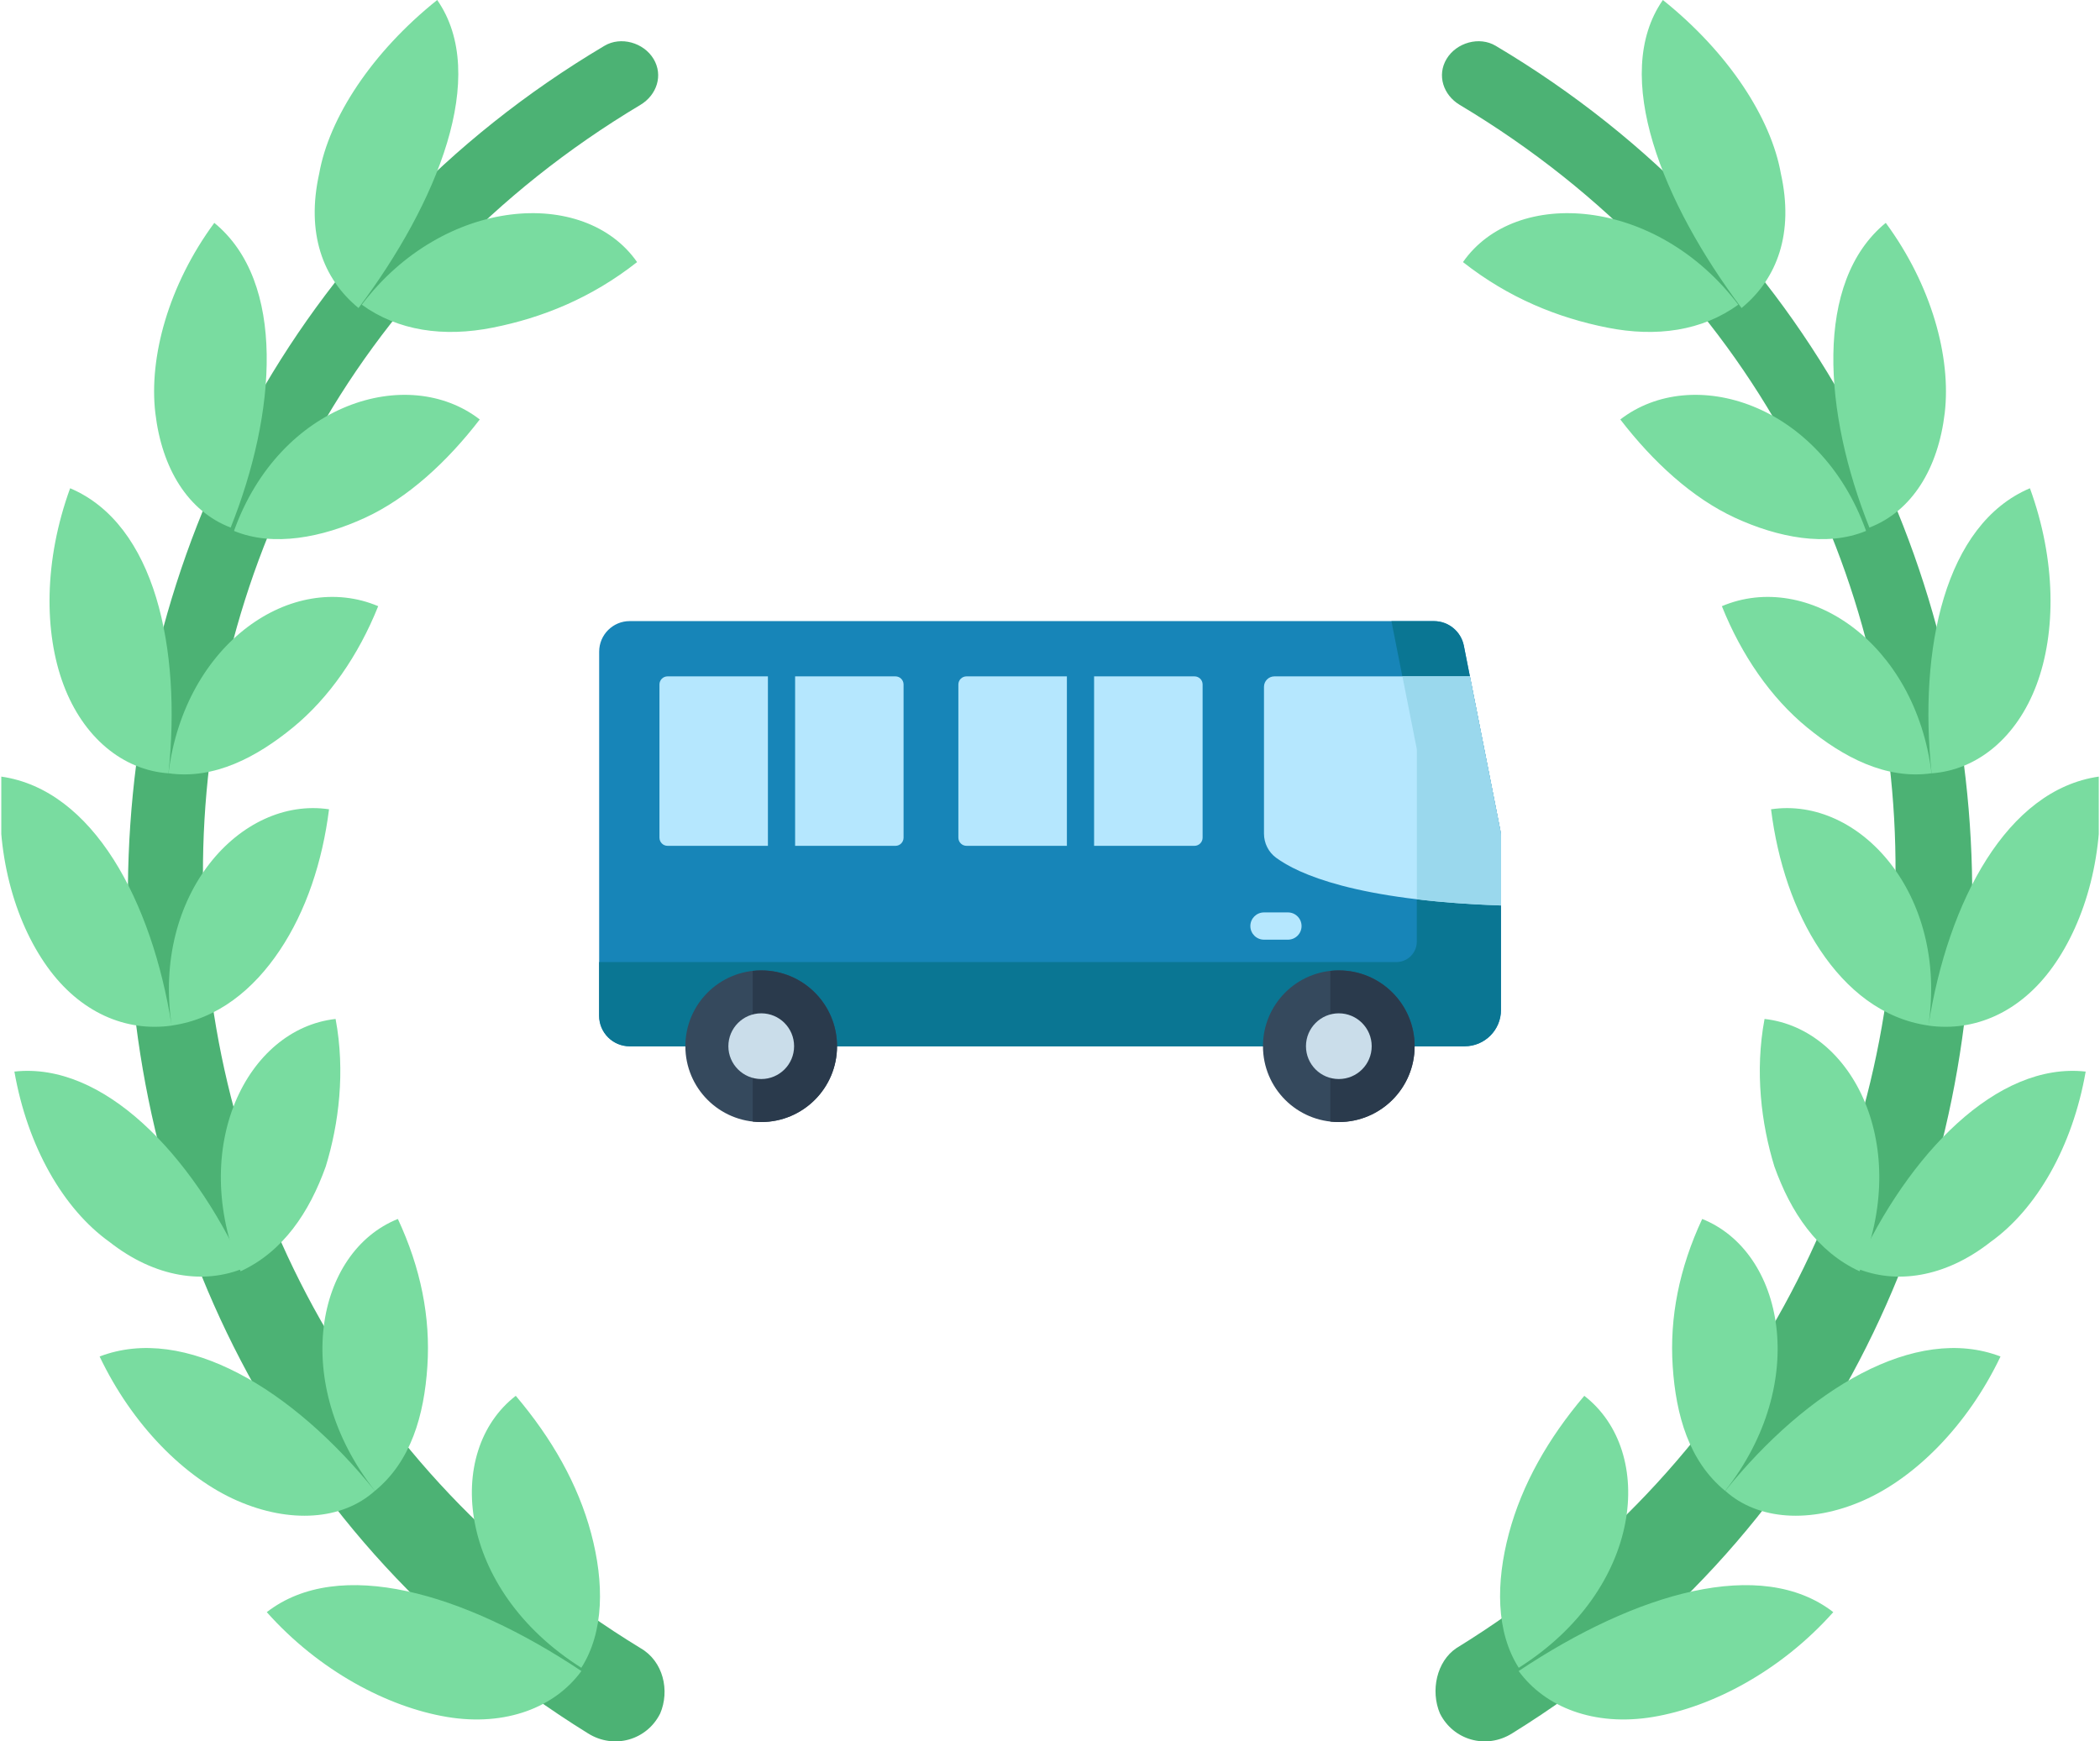
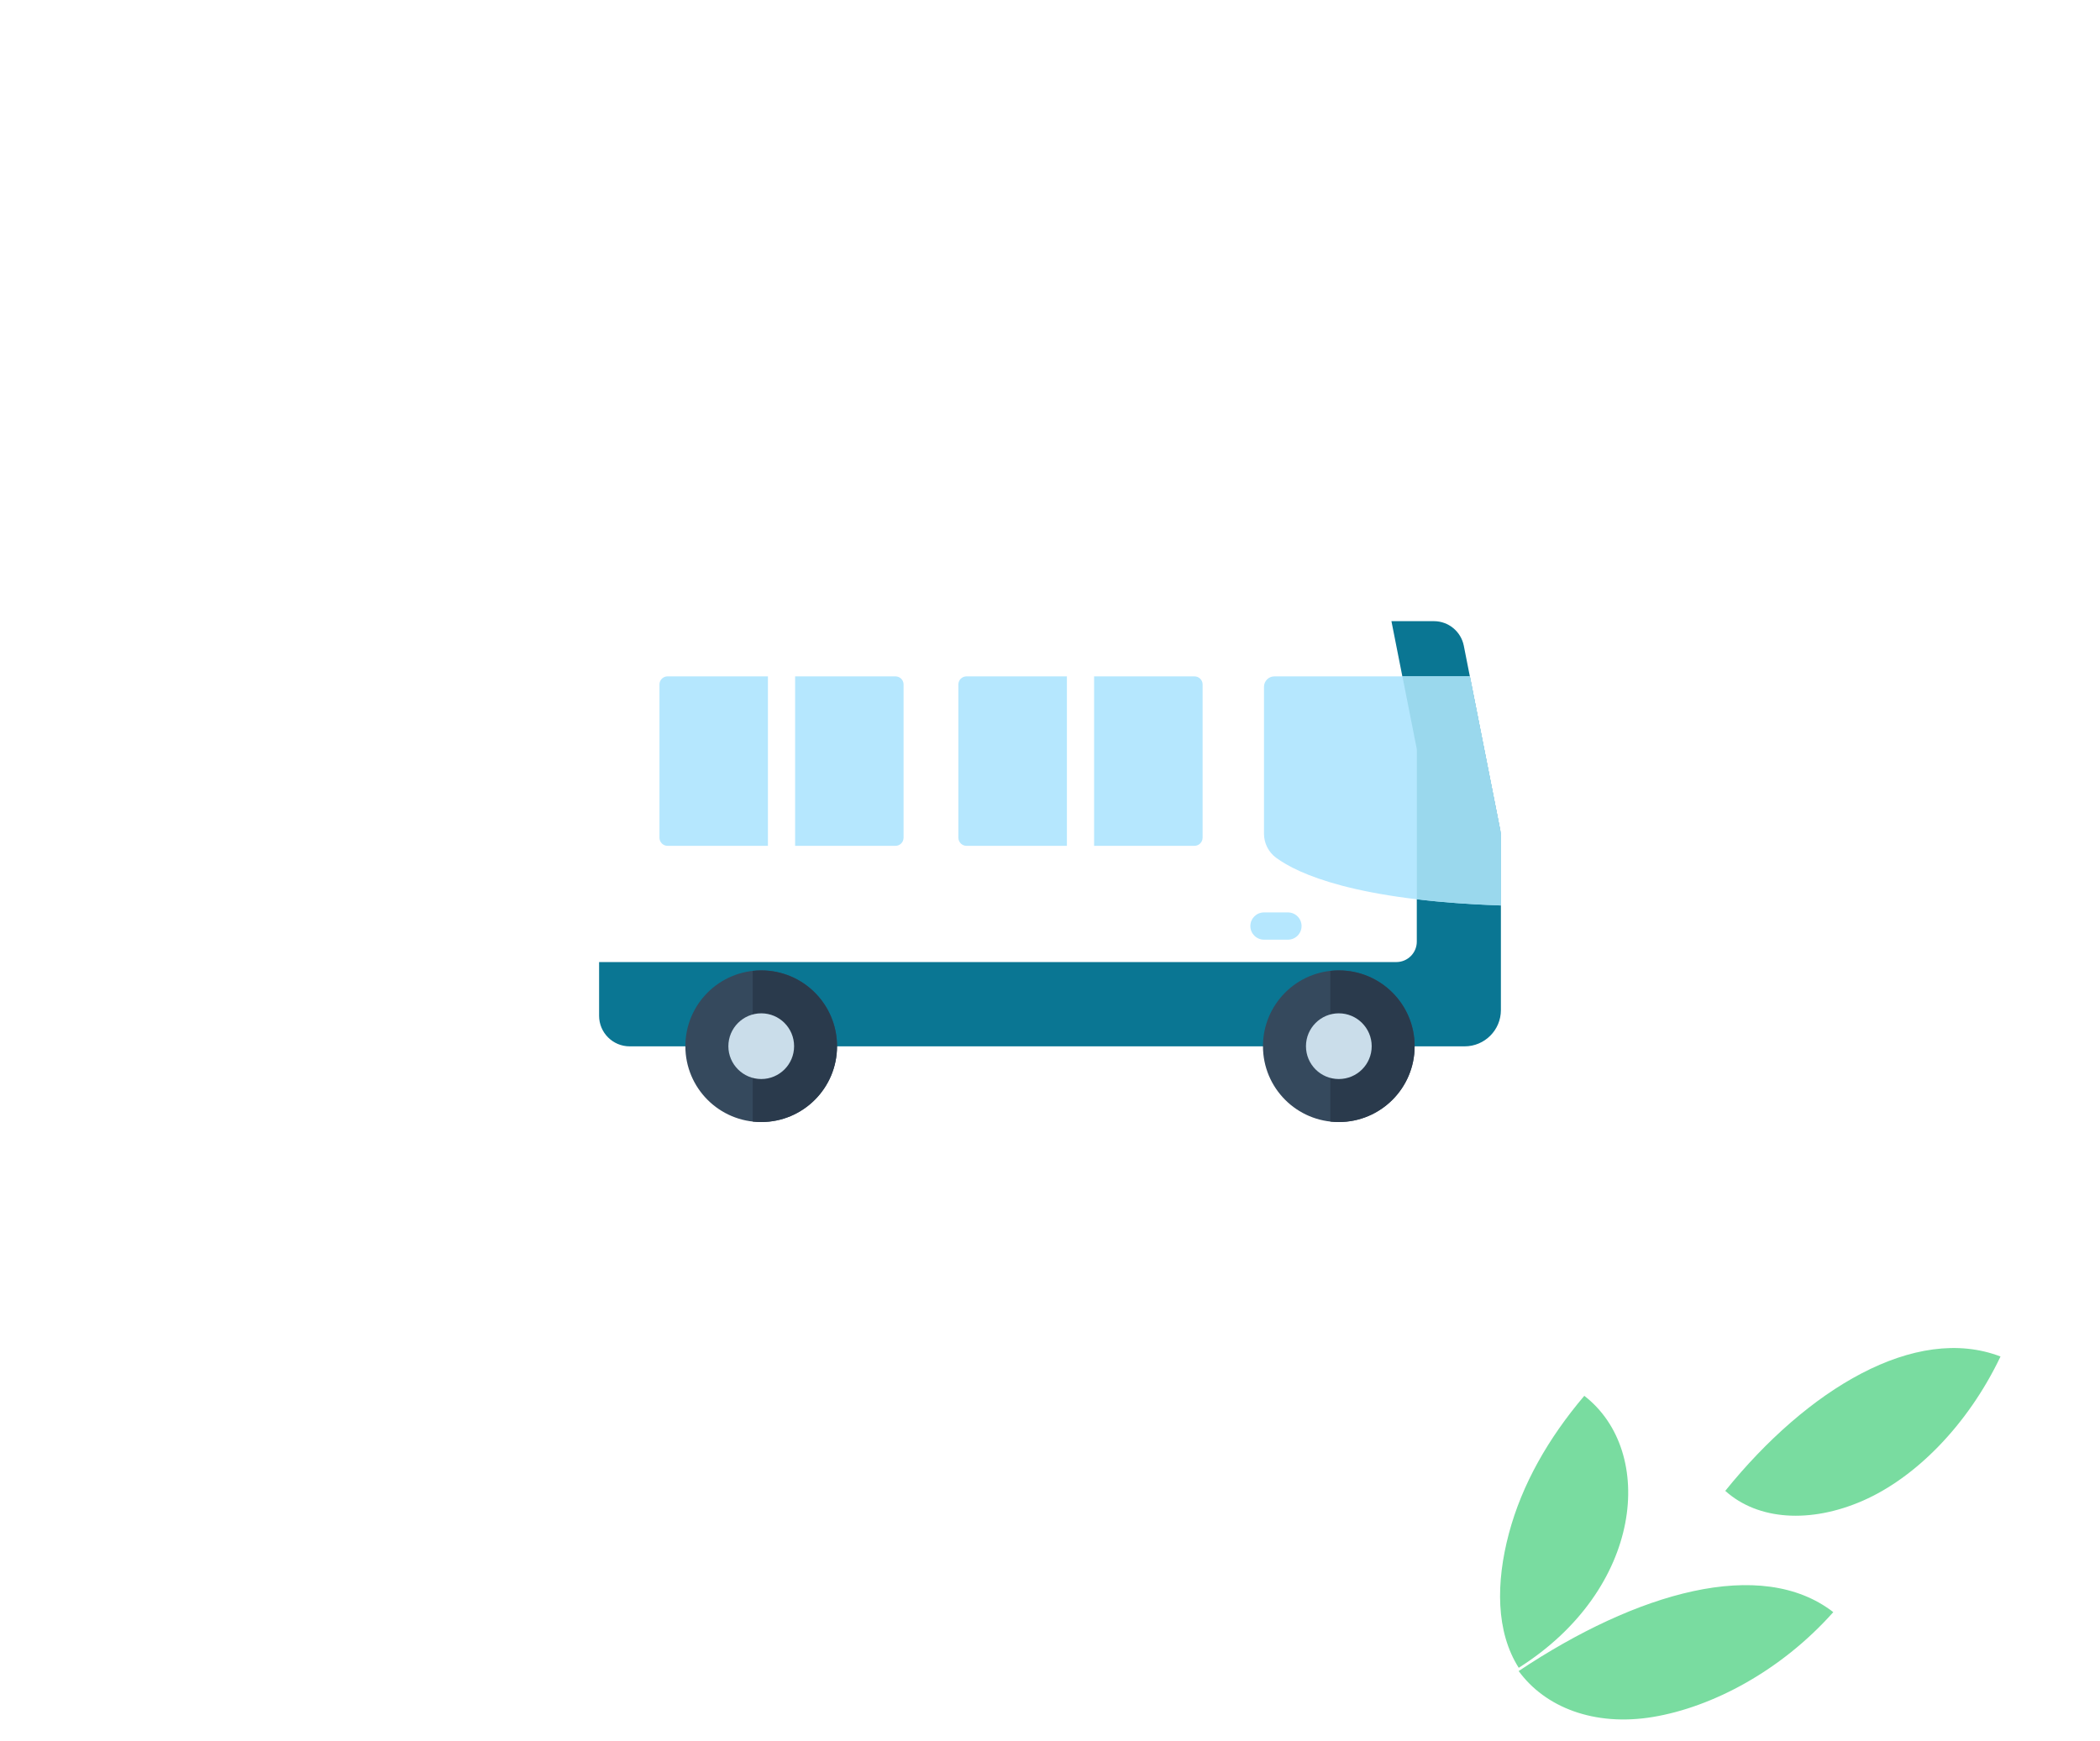
<svg xmlns="http://www.w3.org/2000/svg" id="Layer_1" version="1.1" viewBox="95.62 120.92 309.62 256.79">
  <defs>
    <style>
      .st0 {
        fill: #79dca0;
      }

      .st1 {
        fill: #2a3a4c;
      }

      .st2 {
        fill: none;
      }

      .st3 {
        fill: #0a7693;
      }

      .st4 {
        fill: #caddea;
      }

      .st5 {
        fill: #b5e7fe;
      }

      .st6 {
        fill: #1785b8;
      }

      .st7 {
        fill: #35495d;
      }

      .st8 {
        fill: #4cb274;
      }

      .st9 {
        fill: #9ad8ed;
      }

      .st10 {
        clip-path: url(#clippath);
      }
    </style>
    <clipPath id="clippath">
-       <rect class="st2" x="95.81" y="120.6" width="309.25" height="257.71" />
-     </clipPath>
+       </clipPath>
  </defs>
  <g>
    <g class="st10">
-       <path class="st8" d="M192.94,373.63c-1.94,3.87-6.77,5.32-10.63,2.9-91.32-56.53-90.36-193.76,2.42-248.85,2.42-1.45,5.8-.48,7.25,1.93,1.45,2.42.48,5.32-1.93,6.77-86.49,51.7-85.53,175.4,0,227.58,3.38,1.94,4.35,6.28,2.9,9.66h0ZM192.94,373.63" />
      <path class="st0" d="M189.55,159.57c-6.76,5.32-14.01,8.22-21.26,9.66-7.25,1.45-14.01.48-19.33-3.38,12.08-15.95,32.86-17.39,40.59-6.28h0ZM160.08,120.92c-9.66,7.73-15.95,17.4-17.4,25.61-1.93,8.7.48,15.46,5.8,19.81,11.6-15.46,19.33-34.31,11.6-45.42h0ZM166.36,182.77c-4.83,6.28-10.63,11.6-16.91,14.5-6.28,2.9-13.53,4.35-19.33,1.94,6.76-18.85,25.61-24.64,36.24-16.43h0ZM127.22,153.78c-6.76,9.18-9.66,19.81-8.7,28.03s4.83,14.5,11.11,16.91c6.76-16.91,8.21-36.24-2.42-44.94h0ZM151.38,210.31c-2.9,7.25-7.25,13.53-12.56,17.88-5.31,4.35-11.6,7.73-18.36,6.76,2.42-19.33,18.36-29.96,30.92-24.64h0ZM151.38,210.31" />
      <path class="st0" d="M105.96,192.92c-3.87,10.63-3.87,21.26-.97,28.99,2.9,7.73,8.7,12.56,15.47,13.05,1.93-18.36-1.94-36.72-14.5-42.04h0ZM144.13,240.27c-.97,7.73-3.38,14.98-7.25,20.77-3.87,5.8-9.18,10.15-15.95,11.11-2.9-19.33,10.15-33.82,23.19-31.89h0ZM95.81,235.44c-.97,11.11,1.93,21.26,6.76,28.02,4.83,6.77,11.6,9.66,18.36,8.7-2.9-18.36-11.6-34.79-25.13-36.72h0ZM145.1,271.19c1.45,7.73.48,15.46-1.45,21.74-2.42,6.76-6.28,12.56-12.56,15.46-7.73-18.36.97-35.76,14.01-37.21h0ZM145.1,271.19" />
      <path class="st0" d="M97.74,278.93c1.94,11.11,7.25,20.29,14.02,25.13,6.76,5.31,14.01,6.28,19.81,3.87-7.73-16.91-20.77-30.44-33.82-28.99h0ZM154.28,300.67c3.38,7.25,4.83,14.5,4.35,21.74-.48,7.25-2.42,14.01-7.73,18.36-12.56-15.94-8.69-35.27,3.39-40.1h0ZM110.31,320.96c4.83,10.14,12.56,17.88,20.29,21.26,7.73,3.38,15.46,2.9,20.29-1.45-12.08-14.98-28.02-24.64-40.59-19.81h0ZM171.67,326.76c5.32,6.28,9.18,13.05,11.11,20.29,1.93,7.25,1.93,14.5-1.45,19.81-18.36-11.6-20.29-31.89-9.66-40.11h0ZM134.95,358.65c7.73,8.69,17.88,14.01,26.58,15.46,8.69,1.45,15.94-1.45,19.81-6.77-17.39-11.6-35.76-16.91-46.38-8.69h0ZM134.95,358.65" />
      <path class="st8" d="M307.94,373.63c1.94,3.87,6.77,5.32,10.63,2.9,91.32-56.53,90.36-193.76-2.42-248.85-2.42-1.45-5.8-.48-7.25,1.93-1.45,2.42-.48,5.32,1.93,6.77,86.49,51.7,85.04,174.92-.48,227.58-2.9,1.94-3.86,6.28-2.42,9.66h0ZM307.94,373.63" />
      <path class="st0" d="M311.32,159.57c6.76,5.32,14.01,8.22,21.26,9.66,7.25,1.45,14.01.48,19.33-3.38-12.08-15.95-32.86-17.39-40.59-6.28h0ZM340.79,120.92c9.66,7.73,15.95,17.4,17.4,25.61,1.93,8.7-.48,15.46-5.8,19.81-11.6-15.46-19.33-34.31-11.6-45.42h0ZM334.51,182.77c4.83,6.28,10.63,11.6,16.91,14.5,6.28,2.9,13.53,4.35,19.33,1.94-6.76-18.85-25.61-24.64-36.24-16.43h0ZM373.65,153.78c6.76,9.18,9.66,19.81,8.7,28.03-.97,8.21-4.83,14.5-11.11,16.91-6.76-16.91-8.21-36.24,2.42-44.94h0ZM349.49,210.31c2.9,7.25,7.25,13.53,12.56,17.88,5.31,4.35,11.6,7.73,18.36,6.76-2.42-19.33-18.36-29.96-30.92-24.64h0ZM349.49,210.31" />
      <path class="st0" d="M394.91,192.92c3.87,10.63,3.87,21.26.97,28.99-2.9,7.73-8.7,12.56-15.47,13.05-1.93-18.36,1.94-36.72,14.5-42.04h0ZM356.74,240.27c.97,7.73,3.38,14.98,7.25,20.77,3.87,5.8,9.18,10.15,15.95,11.11,2.9-19.33-10.15-33.82-23.19-31.89h0ZM405.06,235.44c.97,11.11-1.93,21.26-6.76,28.02-4.83,6.77-11.6,9.66-18.36,8.7,2.9-18.36,11.6-34.79,25.13-36.72h0ZM355.78,271.19c-1.45,7.73-.48,15.46,1.45,21.74,2.42,6.76,6.28,12.56,12.56,15.46,7.73-18.36-.97-35.76-14.01-37.21h0ZM355.78,271.19" />
    </g>
-     <path class="st0" d="M403.13,278.93c-1.94,11.11-7.25,20.29-14.02,25.13-6.76,5.31-14.01,6.28-19.81,3.87,7.73-16.91,20.77-30.44,33.82-28.99h0ZM346.59,300.67c-3.38,7.25-4.83,14.5-4.35,21.74.48,7.25,2.42,14.01,7.73,18.36,12.56-15.94,8.69-35.27-3.39-40.1h0ZM346.59,300.67" />
    <path class="st0" d="M390.57,320.96c-4.83,10.14-12.56,17.88-20.29,21.26-7.73,3.38-15.46,2.9-20.29-1.45,12.08-14.98,28.02-24.64,40.59-19.81h0ZM329.2,326.76c-5.32,6.28-9.18,13.05-11.11,20.29-1.93,7.25-1.93,14.5,1.45,19.81,18.36-11.6,20.29-31.89,9.66-40.11h0ZM365.92,358.65c-7.73,8.69-17.88,14.01-26.58,15.46-8.69,1.45-15.94-1.45-19.81-6.77,17.39-11.6,35.76-16.91,46.38-8.69h0ZM365.92,358.65" />
  </g>
  <g>
-     <path class="st6" d="M311.57,275.2h-123.1c-2.49,0-4.51-2.02-4.51-4.51v-53.67c0-2.49,2.02-4.51,4.51-4.51h118.57c2.15,0,3.99,1.52,4.41,3.62l5.39,27.29c.06.29.09.58.09.87v25.55c0,2.96-2.4,5.35-5.35,5.35h0ZM311.57,275.2" />
    <path class="st3" d="M316.83,243.43l-5.39-27.29c-.42-2.1-2.26-3.62-4.41-3.62h-6.26l3.7,18.71c.03.14.04.28.04.42v28.13c0,1.66-1.35,3.01-3.01,3.01h-117.55v7.92c0,2.49,2.02,4.51,4.51,4.51h123.1c2.96,0,5.35-2.4,5.35-5.35v-25.55c0-.29-.03-.58-.09-.87h0ZM316.83,243.43" />
    <path class="st7" d="M219.03,275.2c0,6.17-5,11.18-11.18,11.18s-11.18-5-11.18-11.18,5-11.18,11.18-11.18,11.18,5,11.18,11.18h0ZM219.03,275.2" />
    <path class="st7" d="M304.19,275.2c0,6.17-5,11.18-11.18,11.18s-11.18-5-11.18-11.18,5-11.18,11.18-11.18,11.18,5,11.18,11.18h0ZM304.19,275.2" />
    <path class="st1" d="M291.77,286.31c.41.04.82.07,1.24.07,6.17,0,11.18-5,11.18-11.18s-5-11.18-11.18-11.18c-.42,0-.84.03-1.25.07v22.21ZM206.61,286.31c.41.04.82.07,1.24.07,6.17,0,11.18-5,11.18-11.18s-5-11.18-11.18-11.18c-.42,0-.84.03-1.25.07v22.21ZM206.61,286.31" />
    <path class="st4" d="M297.86,275.2c0,2.68-2.17,4.84-4.85,4.84s-4.84-2.17-4.84-4.84,2.17-4.85,4.84-4.85,4.85,2.17,4.85,4.85h0ZM297.86,275.2" />
    <path class="st5" d="M316.92,244.3c0-.29-.03-.58-.09-.87l-4.5-22.77h-28.81c-.85,0-1.54.69-1.54,1.54v21.66c0,1.4.66,2.72,1.79,3.55,3.19,2.35,11.69,6.29,33.15,7.03v-10.14ZM316.92,244.3" />
    <path class="st9" d="M315.42,236.26l-3.08-15.6h-9.95l2.09,10.57c.03.14.04.28.04.42v21.89c3.56.42,7.67.75,12.41.91v-10.14c0-.29-.03-.58-.09-.87l-1.42-7.17ZM315.42,236.26" />
-     <path class="st4" d="M212.7,275.2c0,2.68-2.17,4.84-4.84,4.84s-4.85-2.17-4.85-4.84,2.17-4.85,4.85-4.85,4.84,2.17,4.84,4.85h0ZM212.7,275.2" />
+     <path class="st4" d="M212.7,275.2c0,2.68-2.17,4.84-4.84,4.84s-4.85-2.17-4.85-4.84,2.17-4.85,4.85-4.85,4.84,2.17,4.84,4.85ZM212.7,275.2" />
    <path class="st5" d="M281.98,259.49h3.53c1.11,0,2.01-.9,2.01-2.01s-.9-2.01-2.01-2.01h-3.53c-1.11,0-2.01.9-2.01,2.01s.9,2.01,2.01,2.01h0ZM208.84,220.66h-14.8c-.66,0-1.19.54-1.19,1.19v22.6c0,.66.53,1.2,1.19,1.2h14.8v-24.99ZM227.65,220.66h-14.8v24.99h14.8c.66,0,1.19-.54,1.19-1.2v-22.6c0-.66-.54-1.19-1.19-1.19h0ZM271.73,220.66h-14.8v24.99h14.8c.66,0,1.2-.54,1.2-1.2v-22.6c0-.66-.54-1.19-1.2-1.19h0ZM252.92,220.66h-14.8c-.66,0-1.2.54-1.2,1.19v22.6c0,.66.54,1.2,1.2,1.2h14.8v-24.99ZM252.92,220.66" />
  </g>
</svg>